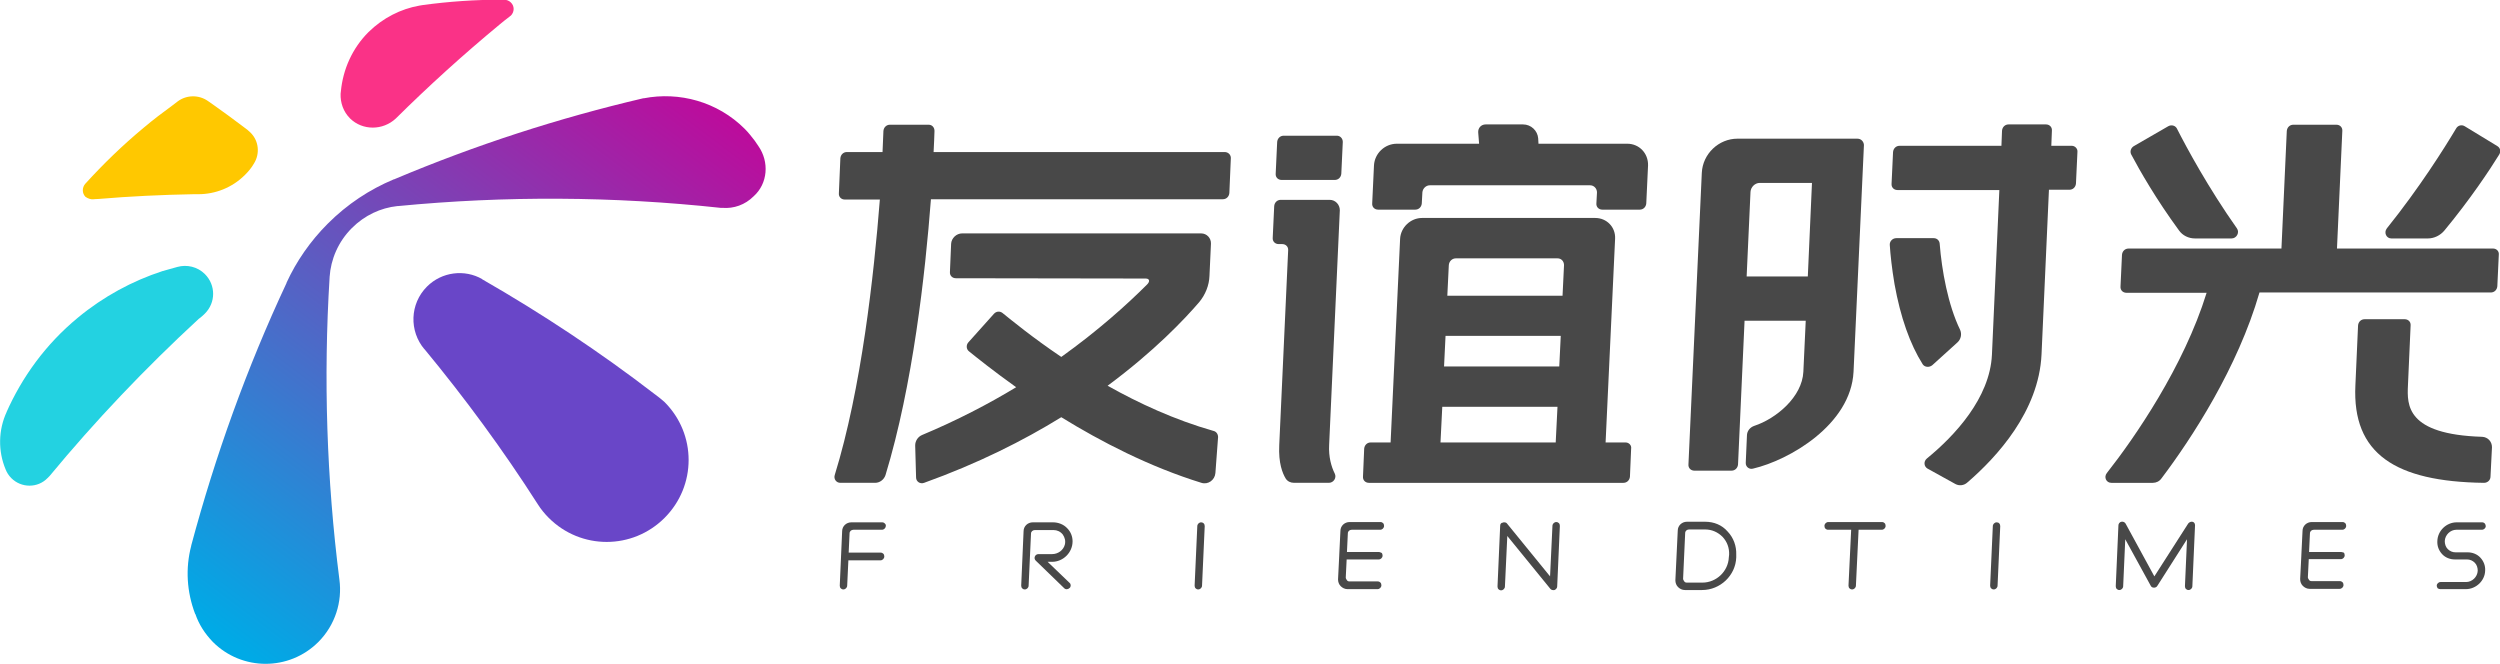
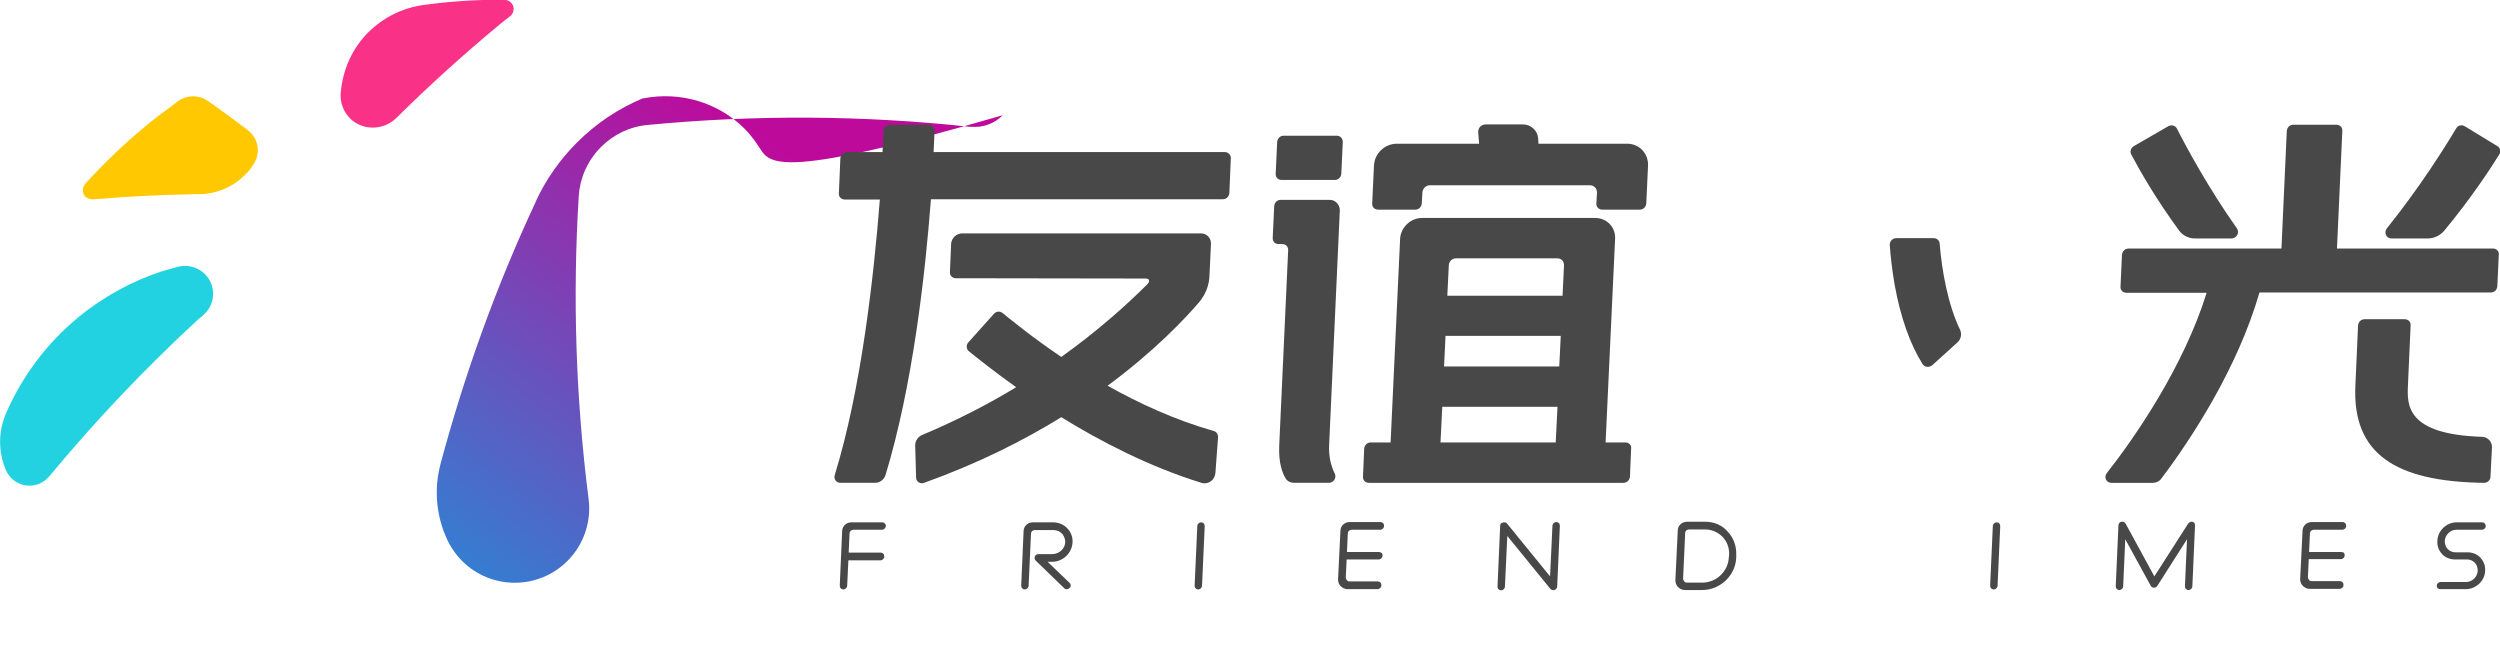
<svg xmlns="http://www.w3.org/2000/svg" version="1.1" id="图层_1" x="0px" y="0px" viewBox="-0.2 367.4 841.9 223.6" enable-background="new -0.2 367.4 841.9 223.6" xml:space="preserve">
  <g>
    <g>
      <path fill="#FA3287" d="M133.1,407.3L133.1,407.3c11.1-11,22.7-21.5,34.9-31.6c1.2-1,2.2-1.8,3.4-2.7l0.1-0.1    c0.1-0.1,0.2-0.2,0.3-0.2c1.3-1.3,1.3-3.3,0-4.5c-0.6-0.6-1.5-0.9-2.3-0.9c0,0-0.6,0-0.9,0c-8.8,0-17.6,0.6-26.4,1.8    c0,0-0.8,0.1-1.2,0.2c-6.2,1.1-12.2,4.1-17.1,8.9c-5.5,5.5-8.6,12.6-9.3,19.9c0,0.2-0.1,0.9-0.1,0.9c-0.1,3,0.9,6,3.2,8.3    C121.9,411.4,128.7,411.4,133.1,407.3z" />
      <path fill="#42BBC4" d="M2,525.7C2,525.7,2,525.6,2,525.7c-0.1-0.1-0.1-0.1-0.1-0.2L2,525.7z" />
      <path fill="#23D2E1" d="M68.8,473c3.7-3.7,3.7-9.6,0-13.3c-2.5-2.5-6.1-3.3-9.3-2.4c0,0-3.3,0.9-5,1.4    c-10.1,3.3-19.8,8.5-28.5,15.7c-10.8,8.9-18.8,20-24.1,32l0.2-0.4c-2.9,6.2-3,13.3-0.4,19.5c0.4,1,1,2,1.9,2.9    c3.4,3.4,8.9,3.4,12.2,0c0.2-0.2,0.4-0.4,0.6-0.6l0.1-0.1c15.3-18.5,32.1-36.2,50.2-52.9C67.6,474.2,68.8,473,68.8,473z" />
-       <path fill="#6946C8" d="M220.5,500.3c-18.7-14.4-38.2-27.3-58.4-38.9h0.1c-5.9-3.4-13.6-2.5-18.6,2.5c-5.8,5.8-6.1,15-0.8,21.2    l-0.2-0.3c13.8,16.7,26.6,34.1,38.3,52.4l0,0c1,1.6,2.3,3.2,3.7,4.6c10.8,10.8,28.2,10.8,39,0c10.8-10.8,10.8-28.2,0-39    C222.6,501.9,221.6,501.1,220.5,500.3z" />
      <path fill="#5B53A0" d="M220.5,500.2C220.5,500.3,220.5,500.3,220.5,500.2c0.1,0.1,0.2,0.1,0.2,0.2L220.5,500.2z" />
      <path fill="#EBB85B" d="M85.4,422.4L85.4,422.4c-0.1,0.1-0.1,0.2-0.1,0.2L85.4,422.4z" />
      <path fill="#FFC800" d="M31.3,434.5c0,0,1.1-0.1,1.7-0.1c10.6-0.9,21.3-1.4,32-1.6c0.5,0,1.6,0,1.6,0c5.7,0,11.4-2.2,15.7-6.5    c1.2-1.2,2.2-2.4,3-3.8c2.1-3.3,1.7-7.7-1.2-10.5c-0.3-0.3-0.7-0.6-1-0.9c0,0-0.8-0.6-1.2-0.9c-3.3-2.5-6.7-5-10.1-7.4    c-0.4-0.3-2-1.4-2-1.4c-3-2.1-7.1-2.1-10.1,0.1c0,0-1.2,0.9-1.7,1.3c-3.3,2.4-6.6,4.9-9.8,7.6c-7.1,5.9-13.6,12.2-19.6,18.8    l-0.1,0.1c-1.1,1.3-1.1,3.2,0.1,4.4C29.5,434.3,30.4,434.6,31.3,434.5z" />
      <linearGradient id="SVGID_1_" gradientUnits="userSpaceOnUse" x1="73.902" y1="395.588" x2="223.424" y2="196.684" gradientTransform="matrix(1 0 0 1 9.066913e-003 185.858)">
        <stop offset="0" style="stop-color:#00AAE6" />
        <stop offset="0.983" style="stop-color:#BE0A9B" />
      </linearGradient>
-       <path fill="url(#SVGID_1_)" d="M255.2,416.6c0,0-0.5-0.7-1.3-1.9c-1-1.3-2.1-2.7-3.3-3.9c-9.2-9.2-22.1-12.6-34-10.3h-0.2    c-28.6,6.7-56.4,15.7-83.9,27.3h-0.1c-8.1,3.4-15.6,8.3-22.2,14.9c-5.9,5.9-10.6,12.7-13.9,19.9v0.1c-13.4,28.6-24,58.2-32.1,88.4    v0.1c-2,7.6-1.5,15.5,1.3,22.9l0.1,0.1c1.2,3.5,3.2,6.6,5.9,9.4c9.8,9.8,25.7,9.8,35.5,0c5.7-5.7,8.1-13.6,7.1-21l0,0    c-4.3-33.8-5.4-67.9-3.3-101.8v-0.1c0.4-6,2.9-11.9,7.5-16.5c4.3-4.3,9.7-6.8,15.3-7.4h0.2c36.2-3.5,72.6-3.3,108.7,0.6    c0.2,0,0.6,0,0.6,0c3.8,0.3,7.6-1,10.5-3.9C258.4,429.2,258.9,421.9,255.2,416.6z" />
+       <path fill="url(#SVGID_1_)" d="M255.2,416.6c0,0-0.5-0.7-1.3-1.9c-1-1.3-2.1-2.7-3.3-3.9c-9.2-9.2-22.1-12.6-34-10.3h-0.2    h-0.1c-8.1,3.4-15.6,8.3-22.2,14.9c-5.9,5.9-10.6,12.7-13.9,19.9v0.1c-13.4,28.6-24,58.2-32.1,88.4    v0.1c-2,7.6-1.5,15.5,1.3,22.9l0.1,0.1c1.2,3.5,3.2,6.6,5.9,9.4c9.8,9.8,25.7,9.8,35.5,0c5.7-5.7,8.1-13.6,7.1-21l0,0    c-4.3-33.8-5.4-67.9-3.3-101.8v-0.1c0.4-6,2.9-11.9,7.5-16.5c4.3-4.3,9.7-6.8,15.3-7.4h0.2c36.2-3.5,72.6-3.3,108.7,0.6    c0.2,0,0.6,0,0.6,0c3.8,0.3,7.6-1,10.5-3.9C258.4,429.2,258.9,421.9,255.2,416.6z" />
    </g>
    <g>
      <path fill="#484848" d="M736.7,543.7l-11.4,17.8l-9.7-17.8c-0.3-0.5-0.9-0.7-1.4-0.6c-0.6,0.1-1,0.7-1,1.2l-0.9,20.5    c0,0.3,0.1,0.7,0.3,0.9c0.2,0.2,0.5,0.4,0.9,0.4c0.7,0,1.3-0.6,1.3-1.3l0.7-15.8l8.6,15.7c0.2,0.4,0.6,0.6,1.1,0.6    c0.4,0,0.9-0.2,1.1-0.6l10-15.7l-0.7,15.8c0,0.3,0.1,0.7,0.3,0.9c0.2,0.2,0.5,0.4,0.9,0.4c0.7,0,1.3-0.6,1.3-1.3l0.9-20.5    c0-0.6-0.3-1.1-0.9-1.2C737.6,543,737,543.3,736.7,543.7z" />
      <path fill="#484848" d="M505,544.4l-0.9,20.5c0,0.3,0.1,0.7,0.3,0.9c0.2,0.2,0.5,0.4,0.9,0.4c0.7,0,1.3-0.6,1.3-1.3l0.8-17    l14.5,17.8c0.3,0.4,0.9,0.5,1.4,0.4c0.5-0.2,0.9-0.7,0.9-1.2l0.9-20.4c0-0.3-0.1-0.7-0.3-0.9s-0.5-0.4-0.9-0.4    c-0.7,0-1.3,0.6-1.3,1.3l-0.8,17l-14.5-17.8c-0.2-0.3-0.6-0.4-1-0.4c-0.1,0-0.3,0-0.4,0.1C505.4,543.4,505,543.8,505,544.4z" />
      <path fill="#484848" d="M464.2,553.3h-10.8l0.3-6.3c0-0.7,0.6-1.2,1.3-1.2h9.6c0.7,0,1.3-0.6,1.3-1.3c0-0.3-0.1-0.7-0.3-0.9    c-0.2-0.2-0.5-0.4-0.9-0.4h-10.4c-1.7,0-3.1,1.3-3.1,3l-0.4,8.2v0.1l-0.4,8c0,0.9,0.3,1.7,0.9,2.3c0.6,0.6,1.4,1,2.3,1h10.1    c0.7,0,1.3-0.6,1.3-1.3c0-0.3-0.1-0.7-0.3-0.9c-0.2-0.2-0.5-0.4-0.9-0.4h-9.5c-0.4,0-0.7-0.1-0.9-0.4c-0.2-0.3-0.4-0.6-0.4-0.9    l0.3-6.1h10.8c0.7,0,1.3-0.6,1.3-1.3c0-0.3-0.1-0.7-0.3-0.9C464.8,553.5,464.5,553.3,464.2,553.3z" />
      <path fill="#484848" d="M788.2,553.3h-10.8l0.3-6.3c0-0.7,0.6-1.2,1.3-1.2h9.6c0.7,0,1.3-0.6,1.3-1.3c0-0.3-0.1-0.7-0.3-0.9    c-0.2-0.2-0.5-0.4-0.9-0.4h-10.4c-1.7,0-3.1,1.3-3.1,3l-0.4,8.2l0,0v0.1l-0.4,7.9c0,0.9,0.3,1.7,0.9,2.3c0.6,0.6,1.4,1,2.3,1h10.1    c0.7,0,1.3-0.6,1.3-1.3c0-0.3-0.1-0.7-0.3-0.9c-0.2-0.2-0.5-0.4-0.9-0.4h-9.5c-0.4,0-0.7-0.1-0.9-0.4c-0.2-0.3-0.4-0.6-0.4-0.9    l0.3-6.1h10.8c0.7,0,1.3-0.6,1.3-1.3c0-0.3-0.1-0.7-0.3-0.9C788.9,553.5,788.6,553.3,788.2,553.3z" />
      <path fill="#484848" d="M297.8,543.7c-0.2-0.2-0.5-0.4-0.9-0.4h-10.4c-1.7,0-3.1,1.3-3.1,3l-0.8,18.3c0,0.3,0.1,0.7,0.3,0.9    c0.2,0.2,0.5,0.4,0.9,0.4c0.7,0,1.3-0.6,1.3-1.3l0.4-8.5h10.8c0.7,0,1.3-0.6,1.3-1.3c0-0.3-0.1-0.7-0.3-0.9    c-0.2-0.2-0.5-0.4-0.9-0.4h-10.8l0.3-6.5c0-0.7,0.6-1.2,1.3-1.2h9.6c0.7,0,1.3-0.6,1.3-1.3C298.2,544.2,298,543.9,297.8,543.7z" />
      <path fill="#484848" d="M360,563.7l-7.4-7.1h1.5c3.7,0,6.9-3.1,6.9-6.9c0-1.6-0.6-3.2-1.8-4.4c-1.2-1.3-3-2-4.8-2h-6.8    c-1.7,0-3.1,1.3-3.1,3l-0.8,18.3c0,0.3,0.1,0.7,0.3,0.9c0.2,0.2,0.5,0.4,0.9,0.4c0.7,0,1.3-0.6,1.3-1.3l0.8-17.5    c0-0.7,0.6-1.2,1.3-1.2h6.3c1.2,0,2.3,0.5,3.1,1.5c0.7,1,1,2.2,0.7,3.4c-0.5,1.9-2.3,3.2-4.3,3.2h-4.6c-0.5,0-1,0.3-1.2,0.8    s-0.1,1,0.3,1.4l9.6,9.3c0.5,0.5,1.3,0.4,1.8-0.1C360.5,565,360.5,564.1,360,563.7z" />
      <path fill="#484848" d="M404.3,543.3c-0.7,0-1.3,0.6-1.3,1.3l-0.9,20c0,0.3,0.1,0.7,0.3,0.9c0.2,0.2,0.5,0.4,0.9,0.4    c0.7,0,1.3-0.6,1.3-1.3l0.9-20c0-0.3-0.1-0.7-0.3-0.9C404.9,543.4,404.6,543.3,404.3,543.3z" />
      <path fill="#484848" d="M672.2,543.3c-0.7,0-1.3,0.6-1.3,1.3l-0.9,20c0,0.3,0.1,0.7,0.3,0.9c0.2,0.2,0.5,0.4,0.9,0.4    c0.7,0,1.3-0.6,1.3-1.3l0.9-20c0-0.3-0.1-0.7-0.3-0.9C672.9,543.4,672.5,543.3,672.2,543.3z" />
-       <path fill="#484848" d="M623.5,565.9c0.7,0,1.3-0.6,1.3-1.3l0.9-18.8h7.8c0.7,0,1.3-0.6,1.3-1.3c0-0.3-0.1-0.7-0.3-0.9    c-0.2-0.2-0.5-0.4-0.9-0.4h-18.1c-0.7,0-1.3,0.6-1.3,1.3c0,0.3,0.1,0.7,0.3,0.9s0.5,0.4,0.9,0.4h7.8l-0.9,18.8    c0,0.3,0.1,0.7,0.3,0.9S623.1,565.9,623.5,565.9z" />
      <path fill="#484848" d="M574,543.1h-6.1c-1.7,0-3.1,1.3-3.1,3l-0.8,16.7c0,0.9,0.3,1.7,0.9,2.3c0.6,0.6,1.4,1,2.3,1h5.8    c6.1,0,11.3-4.9,11.5-11v-0.9c0.1-2.9-0.9-5.7-2.9-7.8C579.7,544.2,577,543.1,574,543.1z M582,555.1c-0.2,4.7-4.2,8.5-8.9,8.5    h-5.2c-0.4,0-0.7-0.1-0.9-0.4c-0.2-0.3-0.4-0.6-0.4-0.9l0.7-15.4c0-0.7,0.6-1.2,1.3-1.2h5.4c2.3,0,4.3,0.9,5.9,2.5    c1.5,1.6,2.3,3.7,2.2,6L582,555.1z" />
      <path fill="#484848" d="M821.6,565.8h8.6c3.4,0,6.4-2.8,6.5-6.2c0.1-1.7-0.5-3.2-1.6-4.4c-1.1-1.2-2.7-1.8-4.3-1.8h-4.1    c-1,0-1.9-0.4-2.6-1.1c-0.7-0.7-1-1.7-1-2.7c0.1-2.1,1.9-3.8,3.9-3.8h8.6c0.7,0,1.3-0.6,1.3-1.2c0-0.3-0.1-0.6-0.3-0.9    c-0.2-0.2-0.5-0.4-0.9-0.4h-8.6c-3.4,0-6.4,2.8-6.5,6.3c-0.1,1.7,0.5,3.2,1.6,4.4c1.1,1.2,2.7,1.8,4.3,1.8h4.1    c1,0,1.9,0.4,2.6,1.1c0.7,0.7,1,1.7,1,2.7c-0.1,2.1-1.9,3.8-3.9,3.8h-8.6c-0.7,0-1.3,0.6-1.3,1.2c0,0.3,0.1,0.6,0.3,0.9    C821,565.7,821.3,565.8,821.6,565.8z" />
      <g>
        <path fill="#484848" d="M733.6,445c1.2,1.7,3.2,2.7,5.4,2.7h12.3c1.7,0,2.8-2,1.8-3.4c-9.6-13.6-16.9-27.1-20.2-33.6     c-0.5-1-1.8-1.4-2.9-0.8l-11.6,6.7c-1,0.6-1.4,1.8-0.9,2.8C720.3,424.7,725.9,434.5,733.6,445z" />
        <path fill="#484848" d="M840.8,416.6l-11-6.7c-1-0.6-2.3-0.3-2.9,0.8c-4,6.7-12.3,19.9-23.3,33.6c-1.1,1.4-0.2,3.4,1.5,3.4h12.3     c2.1,0,4.2-1,5.6-2.7c8.6-10.4,15.2-20.3,18.4-25.5C842.1,418.4,841.8,417.2,840.8,416.6z" />
        <path fill="#484848" d="M412.2,418.6h-98c0.1-2.9,0.3-5.3,0.3-7.1c0-1.2-0.8-2.1-2-2.1h-13c-1.2,0-2.1,0.9-2.2,2.1     c-0.1,1.8-0.2,4.2-0.3,7.1H285c-1.2,0-2.1,0.9-2.2,2.1l-0.5,11.8c-0.1,1.2,0.8,2.1,2,2.1h11.8c-2,25.4-6.2,63.7-15.2,92.8     c-0.4,1.3,0.5,2.6,1.9,2.6h11.7c1.6,0,3-1.1,3.5-2.6c9.2-30.2,13.4-67.9,15.3-92.9h98.3c1.2,0,2.1-0.9,2.2-2.1l0.5-11.8     C414.3,419.5,413.4,418.6,412.2,418.6z" />
        <path fill="#484848" d="M447.6,434.7h-16.5c-1.2,0-2.1,0.9-2.2,2.1l-0.5,10.7c-0.1,1.2,0.8,2.1,2,2.1h1.2c1.2,0,2.1,0.9,2,2.1     l-3,65.6c-0.3,6.1,1.1,9.5,2.2,11.3c0.6,0.9,1.6,1.4,2.8,1.4h11.7c1.6,0,2.7-1.7,2-3.1c-1.2-2.4-2.1-5.7-1.9-9.6l3.6-79.1     C451,436.3,449.5,434.7,447.6,434.7z" />
        <path fill="#484848" d="M450,413.1h-17.9c-1.2,0-2.1,0.9-2.2,2.1l-0.5,10.7c-0.1,1.2,0.8,2.1,2,2.1h17.9c1.2,0,2.1-0.9,2.2-2.1     l0.5-10.7C452,414,451.1,413.1,450,413.1z" />
        <path fill="#484848" d="M547.2,516.4h-6.7l3.2-68.6c0.2-3.9-2.8-7-6.7-7h-58.3c-3.9,0-7.2,3.2-7.4,7l-3.2,68.6h-6.7     c-1.2,0-2.1,0.9-2.2,2.1l-0.4,9.4c-0.1,1.2,0.8,2.1,2,2.1h85.7c1.2,0,2.1-0.9,2.2-2.1l0.4-9.4     C549.3,517.4,548.4,516.4,547.2,516.4z M524.9,490.8h-38.8l0.5-10.3h38.8L524.9,490.8z M490.1,454.4h34.2c1.3,0,2.2,1,2.2,2.3     L526,467h-38.8l0.5-10.3C487.8,455.4,488.8,454.4,490.1,454.4z M485.5,504.4h38.8l-0.6,12h-38.8L485.5,504.4z" />
-         <path fill="#484848" d="M625.3,414.1H615h-2.2h-27.9c-6.3,0-11.7,5.1-12,11.5l-4.5,98.2c-0.1,1.2,0.8,2.1,2,2.1h12.5     c1.2,0,2.1-0.9,2.2-2.1l2.2-48.4h20.6l-0.8,17.2c-0.4,8.5-9.2,15.8-16.5,18.2c-1.5,0.5-2.5,1.8-2.5,3.3l-0.4,9.1     c-0.1,1.4,1.2,2.4,2.5,2c12-2.8,32.9-14.7,33.8-32.6l3.5-76.4C627.4,415,626.5,414.1,625.3,414.1z M588,460.5l1.3-28.5     c0.1-1.6,1.5-3,3.1-3H610l-1.4,31.5H588z" />
        <path fill="#484848" d="M650.5,490.4l8.5-7.7c1.2-1.1,1.5-2.8,0.9-4.2c-4.1-8.4-6.2-20.1-6.9-29.1c-0.1-1-0.9-1.8-2-1.8h-12.6     c-1.3,0-2.3,1.1-2.2,2.3c0.2,3.2,0.7,7.9,1.6,13.2c2,11.1,5.2,20.2,9.5,27C648,491.1,649.5,491.2,650.5,490.4z" />
-         <path fill="#484848" d="M697.5,416.5h-6.9l0.2-5.1c0.1-1.2-0.8-2.1-2-2.1h-12.6c-1.2,0-2.1,0.9-2.2,2.1l-0.2,5.1h-34.3     c-1.2,0-2.1,0.9-2.2,2.1l-0.5,10.7c-0.1,1.2,0.8,2.1,2,2.1h34.3l-2.5,55.5c-0.7,14.6-12.6,27.3-21.9,34.9c-1.2,1-1,2.7,0.2,3.4     l9.4,5.2c1.3,0.7,2.9,0.5,4-0.5c10-8.6,24.1-24,25-43.1l2.5-55.5h6.9c1.2,0,2.1-0.9,2.2-2.1l0.5-10.7     C699.5,417.5,698.6,416.5,697.5,416.5z" />
        <path fill="#484848" d="M547.8,415.8h-29.9l-0.1-1.8c-0.2-2.6-2.4-4.7-5.1-4.7h-12.6c-1.5,0-2.6,1.2-2.5,2.7l0.3,3.8h-27.7     c-4.1,0-7.5,3.3-7.7,7.3l-0.6,12.8c-0.1,1.2,0.8,2.1,2,2.1h12.5c1.2,0,2.1-0.9,2.2-2.1l0.2-3.7c0.1-1.3,1.2-2.4,2.5-2.4h54     c1.3,0,2.3,1.1,2.3,2.4l-0.2,3.7c-0.1,1.2,0.8,2.1,2,2.1H552c1.2,0,2.1-0.9,2.2-2.1l0.6-12.8C554.9,419,551.8,415.8,547.8,415.8z     " />
        <path fill="#484848" d="M839.4,451.1h-52.6l1.8-39.6c0.1-1.2-0.8-2.1-2-2.1h-14.5c-1.2,0-2.1,0.9-2.2,2.1l-1.8,39.6h-51.5     c-1.2,0-2.1,0.9-2.2,2.1l-0.5,10.7c-0.1,1.2,0.8,2.1,2,2.1h27c-7.7,24.9-24.3,48.9-33.6,60.7c-1.1,1.4-0.2,3.3,1.5,3.3h14     c1.1,0,2.2-0.5,2.9-1.5c10.2-13.5,25.7-37.3,33-62.6h77.9c1.2,0,2.1-0.9,2.2-2.1l0.5-10.7C841.4,452,840.5,451.1,839.4,451.1z" />
        <path fill="#484848" d="M835.7,514.5c-25.6-0.8-25.3-10.7-25-17.3l0.9-20.2c0.1-1.2-0.8-2.1-2-2.1h-13.5c-1.2,0-2.1,0.9-2.2,2.1     l-0.9,20.2c-1.1,23,13.4,32.4,43.3,32.8c1.2,0,2.2-0.9,2.2-2.1l0.5-9.9C839,516.1,837.6,514.6,835.7,514.5z" />
        <path fill="#484848" d="M408.4,512.5c-13-3.7-25.1-9.3-35.6-15.2c15.8-11.7,25.9-22.4,30.8-28.1c2.1-2.5,3.4-5.7,3.5-8.9     l0.5-10.8c0.1-1.9-1.4-3.5-3.3-3.5h-80.5c-1.9,0-3.6,1.6-3.7,3.5l-0.4,9.5c-0.1,1.2,0.8,2.1,2,2.1l63.9,0.1c1.4,0,1.5,1,0.5,2     c-6.9,6.9-16.6,15.6-28.9,24.4c-9.8-6.6-16.8-12.4-19.8-14.8c-0.9-0.7-2.1-0.6-2.9,0.3l-8.6,9.6c-0.8,0.9-0.7,2.3,0.2,3     c2.6,2.1,8.2,6.6,15.9,12.1c-9.4,5.7-20,11.2-31.7,16.1c-1.4,0.6-2.3,2-2.3,3.5l0.3,10.8c0,1.4,1.4,2.3,2.7,1.8     c18.1-6.5,33.4-14.2,46.2-22.1c13.3,8.2,29.7,16.7,47.2,22.1c2.2,0.7,4.5-0.9,4.7-3.3l0.9-12.1     C410,513.6,409.4,512.7,408.4,512.5z" />
      </g>
    </g>
  </g>
</svg>